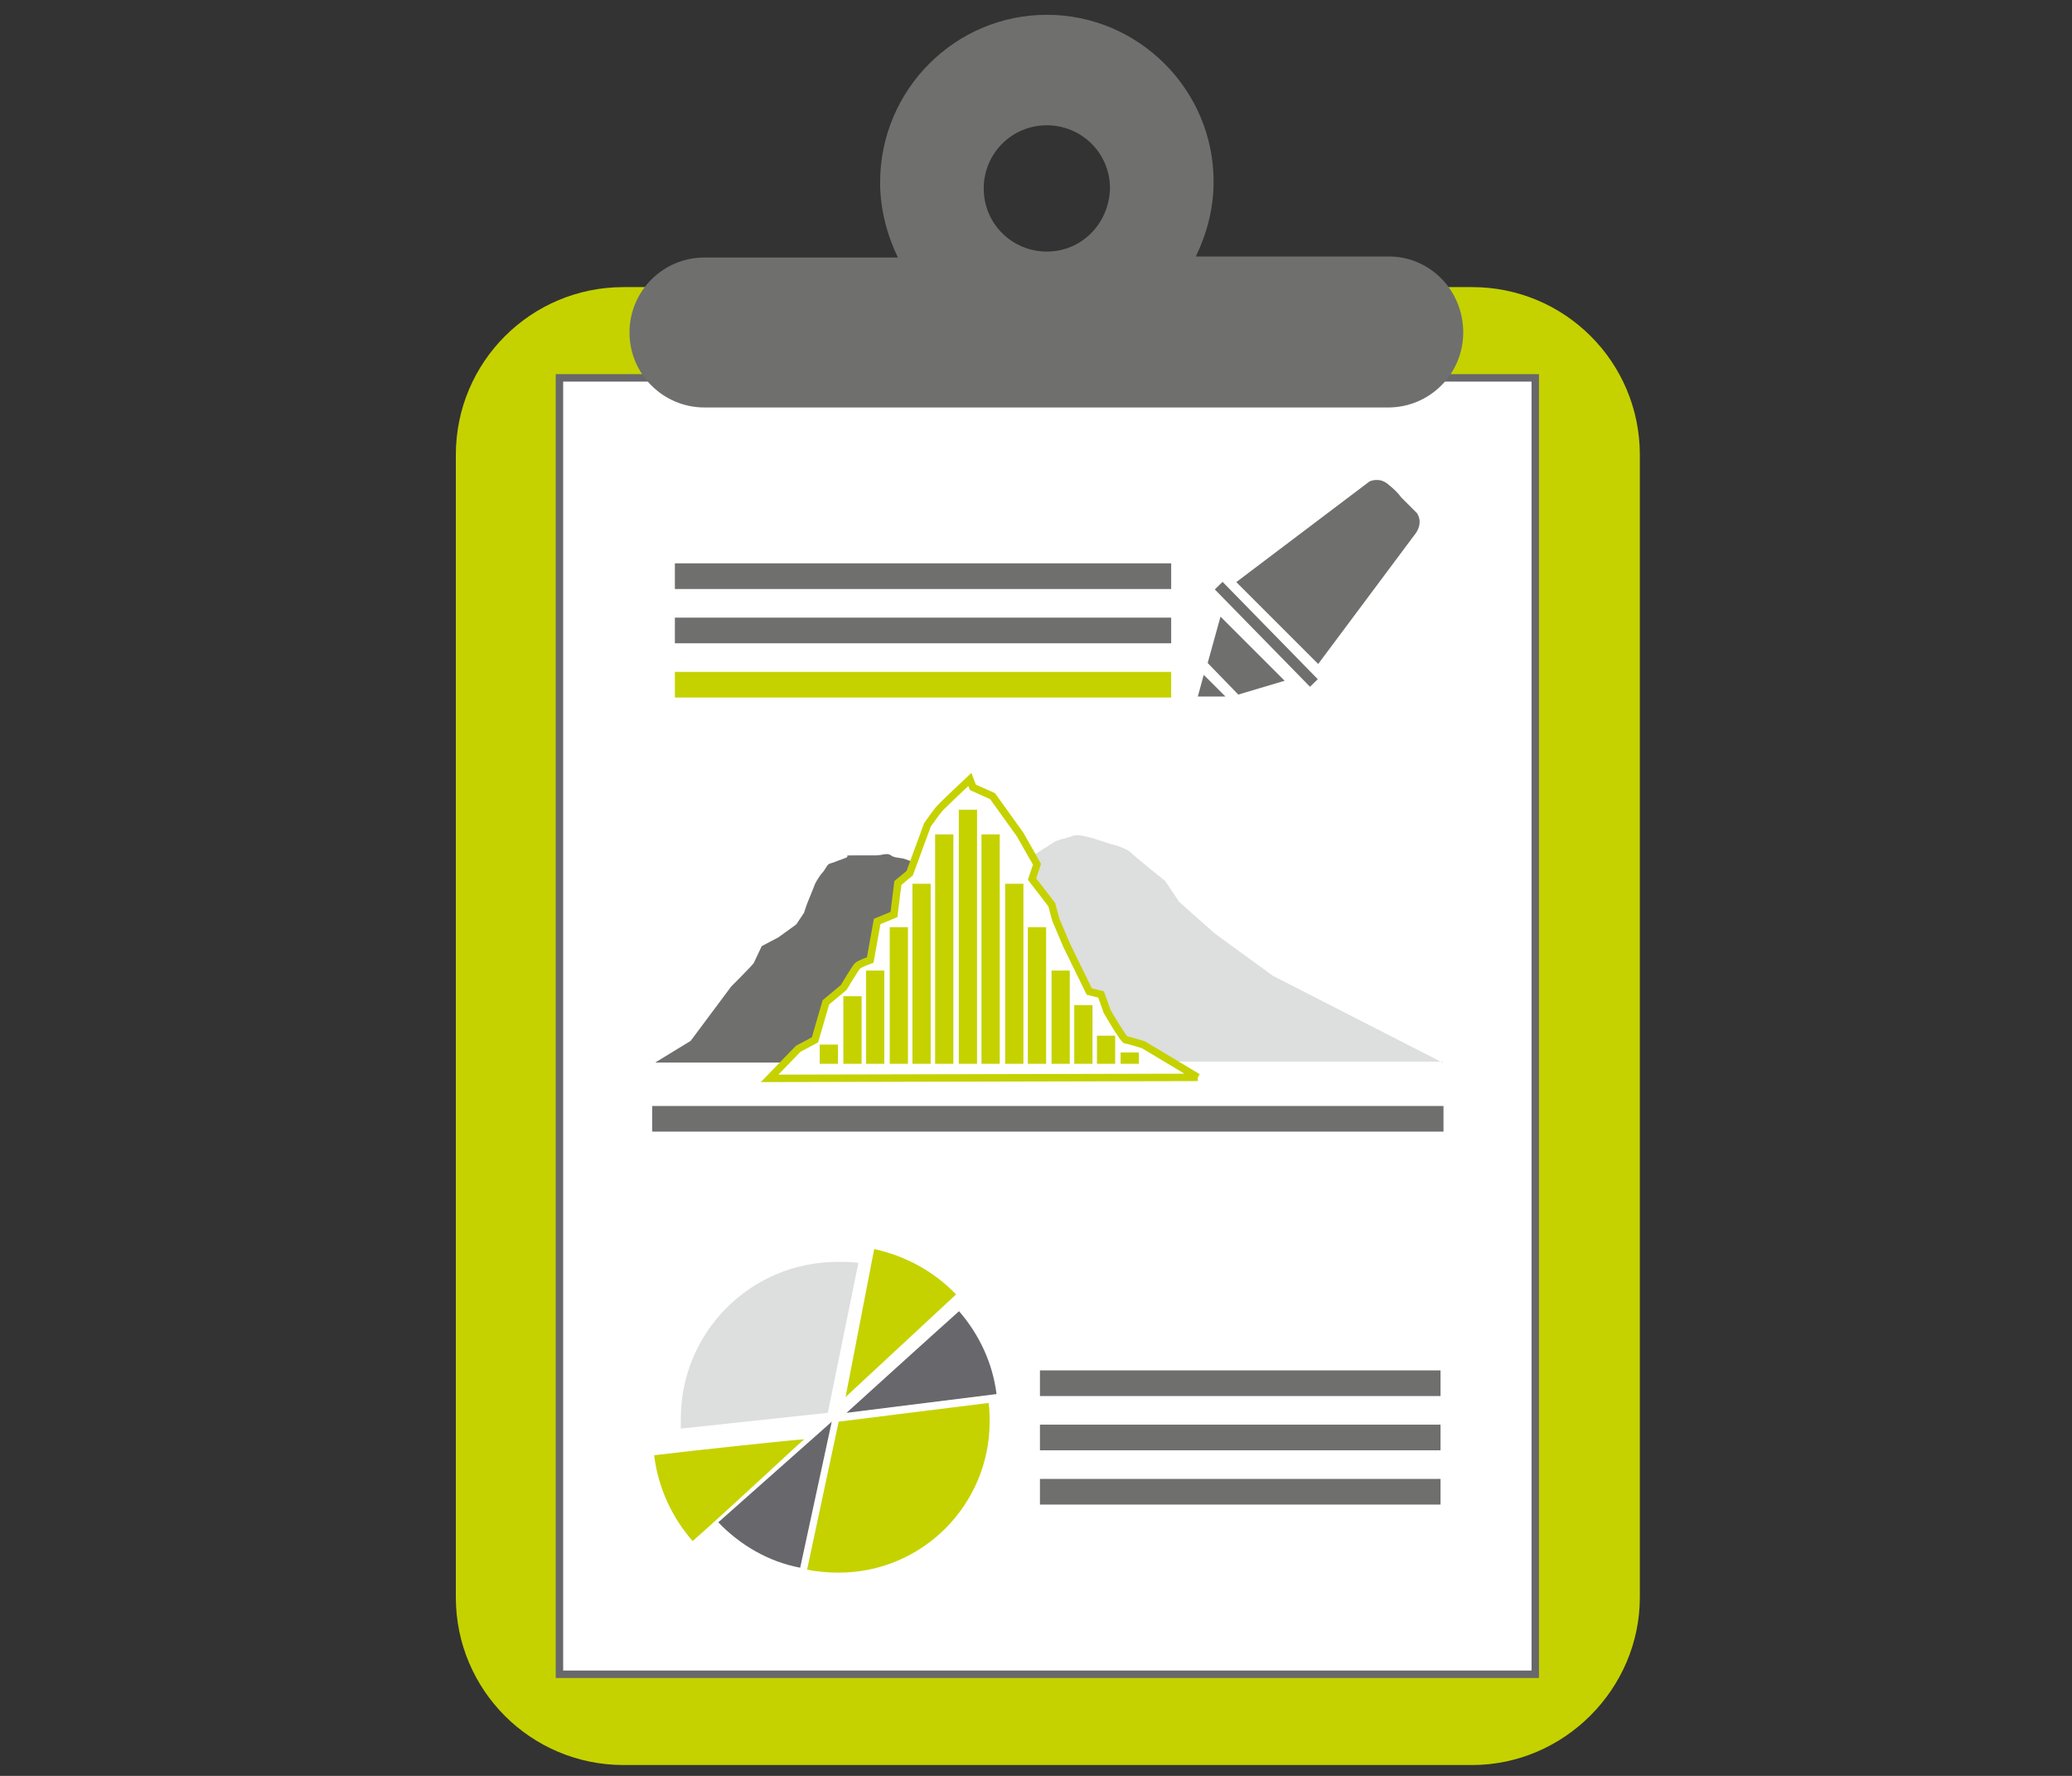
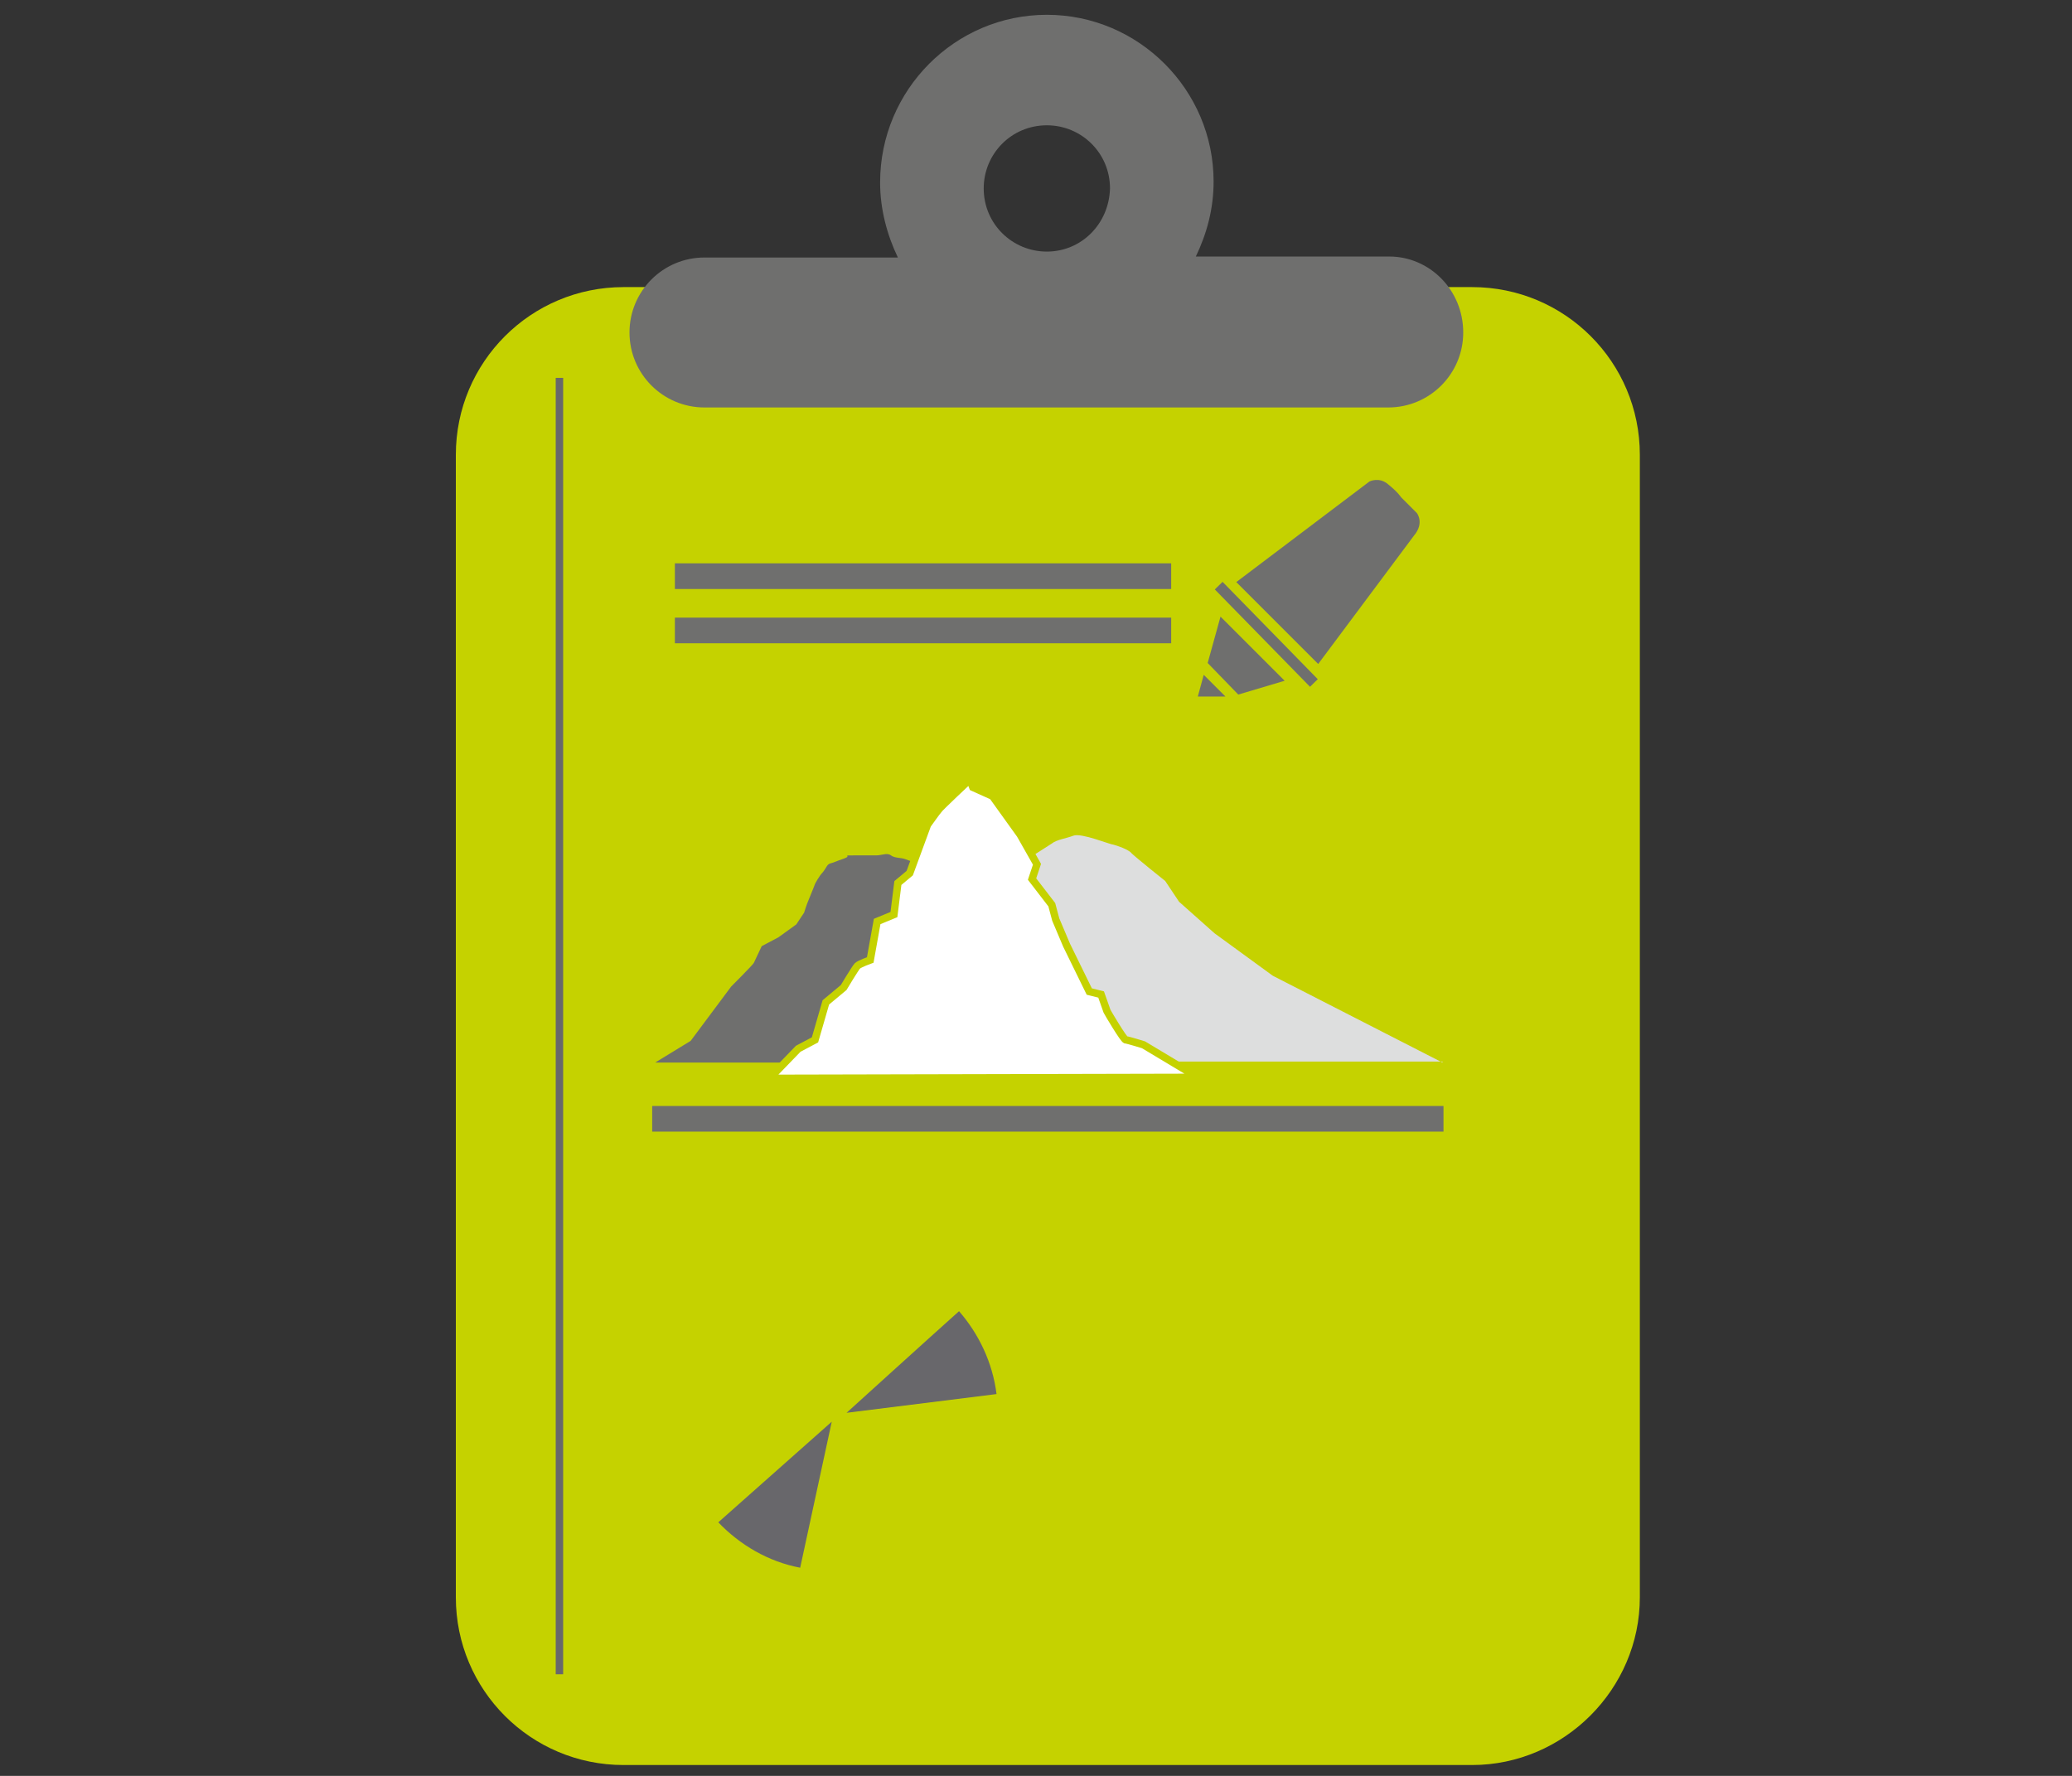
<svg xmlns="http://www.w3.org/2000/svg" id="Ebene_1" viewBox="0 0 210 180">
  <rect x="0" y="0" width="210" height="180" fill="#333333" stroke="none" />
  <style>
    .st0{fill:#c5d200}.st2{fill:#6f6f6e}.st3{fill:#dddede}.st4{fill:#68676b}.st6{fill:#c5d200;stroke:#fff;stroke-width:.151;stroke-miterlimit:10}
  </style>
  <g id="_x34_2_x5F_Erstellung_x5F_Praesentationen">
    <path d="M149.2 178.9h-86c-9.4 0-17-7.6-17-17V46.1c0-9.4 7.6-17 17-17h86c9.4 0 17 7.6 17 17v115.8c0 9.3-7.7 17-17 17z" class="st0" />
-     <path fill="#fff" stroke="#68676b" stroke-miterlimit="10" stroke-width=".754" d="M56.7 38.3h98.9v131.4H56.7z" />
+     <path fill="#fff" stroke="#68676b" stroke-miterlimit="10" stroke-width=".754" d="M56.7 38.3v131.4H56.7z" />
    <path d="M140.8 26h-19.6c1.1-2.3 1.8-4.8 1.8-7.6 0-9.3-7.6-16.9-16.9-16.9s-16.9 7.6-16.9 17c0 2.7.7 5.3 1.8 7.6H71.4c-4.2 0-7.6 3.4-7.6 7.6s3.4 7.6 7.6 7.6h69.3c4.2 0 7.6-3.4 7.6-7.6 0-4.3-3.4-7.7-7.5-7.7zm-34.7-.5c-3.5 0-6.4-2.8-6.4-6.4 0-3.5 2.8-6.4 6.4-6.4 3.5 0 6.4 2.8 6.4 6.4-.1 3.6-2.9 6.4-6.4 6.4z" class="st2" />
-     <path d="M83.9 143.2L87 128c-.7-.1-1.4-.1-2.1-.1-8.8 0-15.9 7.1-15.9 15.9v1l14.9-1.6z" class="st3" />
    <path d="M85.7 141.6s6.9-6.4 11.2-10.4c-2.2-2.3-5.1-3.9-8.3-4.6l-2.9 15zM66.3 147.5c.4 3.3 1.8 6.3 3.9 8.7 4.2-3.7 11.2-10.3 11.3-10.3.1-.1-12 1.2-15.2 1.6z" class="st0" />
    <path d="M84.3 144.1l-11.5 10.2c2.2 2.3 5.1 4 8.3 4.6l3.2-14.8z" class="st4" />
    <path d="M81.8 159.1c1 .2 2.1.3 3.2.3 8.5 0 15.3-6.9 15.3-15.3 0-.6 0-1.2-.1-1.9-4.1.5-15.2 1.9-15.2 1.9l-3.2 15z" class="st0" />
    <path d="M101 141.3c-.4-3.2-1.8-6.1-3.8-8.4-2.8 2.5-11.4 10.3-11.4 10.3l15.2-1.9z" class="st4" />
    <g>
-       <path d="M105.4 138.9H146v2.6h-40.6zM105.4 144.4H146v2.6h-40.6zM105.4 149.9H146v2.6h-40.6z" class="st2" />
-     </g>
+       </g>
    <g>
      <path d="M66.1 112.1h80.2v2.6H66.1zM107.5 107.7c-.4-.3-1.1-1.5-1.4-2.5s-.5-.8-.9-1.9-.4-.6-.8-1.7c-.5-1.1-.6-1.2-1.5-3.1s-.7-1.4-1.8-3.5c-1.2-2.1-1.3-2.1-1.3-2.1l-1.6-1.8c-.8-1-2.4-1.8-3.7-2.8-1.4-.9-1.2-.7-1.2-.7s-1-.3-1.5-.5-1.1-.1-1.5-.4-.9 0-1.5 0h-2c-1.7 0-.4 0-1.2.3-.9.3-1 .4-1.4.5s-.4.4-.8.9c-.4.4-.8 1.2-.8 1.2s-.3.8-.6 1.5-.5 1.4-.5 1.4l-.8 1.2-1.8 1.3-1.7.9s-.7 1.5-.8 1.7c-.1.2-2.3 2.4-2.3 2.4l-4.1 5.5-3.6 2.2h41.1z" class="st2" />
      <path d="M146.2 107.7L129 98.9l-5.9-4.3-3.6-3.2-1.4-2.1s-3-2.4-3.4-2.8c-.3-.4-1.5-.8-1.9-.9-.3 0-3.2-1.2-4-.9-.8.3-1.7.4-2.2.8-.6.4-2.2 1.4-2.2 1.4l-1.4 1s-2 .3-2.2.6c-.1.3-1.3 2.5-1.4 3s-.1 1-.8 1.9c-.7.9-.5.4-1.4 1.7-.9 1.3-.6 1-1.4 2s-.2.5-1.1 1.4-1 .8-1.5 1.5c-.4.7-.3.5-1.1 1.5s-1.1 1.1-1.4 1.7-.2.2-.3.6c-.1.4 0 .8-.3 1s-.3.2-.8.6c-.4.4.3 0-.9.7-1.2.6-1.7.8-1.7.8l-.9.7h60.4v.1z" class="st3" />
      <path fill="#fff" stroke="#c5d200" stroke-miterlimit="10" stroke-width=".754" d="M121.4 109.2l-5.5-3.3s-1.6-.5-1.8-.5c-.2 0-1.8-2.7-1.9-2.9-.1-.3-.6-1.7-.6-1.7l-1.2-.3-2.3-4.7-1.1-2.6-.4-1.5-2-2.6.5-1.5-1.7-3-2.8-3.9-2-.9-.3-.8s-3.1 2.9-3.2 3.1c-.1.1-1.1 1.5-1.1 1.5l-1.8 4.9-1.2 1-.4 3.2-1.7.7-.7 3.9s-1.1.4-1.3.6c-.2.2-1.4 2.2-1.4 2.2l-1.8 1.5-1.1 3.8-1.7.9-2.9 3 43.4-.1z" />
-       <path d="M83 105.8h2v2.1h-2zM111.1 104.9h2v3h-2zM113.5 106.6h2v1.3h-2zM85.4 100.9h2v7h-2zM108.8 101.8h2v6.1h-2zM87.7 98.3h2v9.6h-2zM106.5 98.3h2v9.6h-2zM90.1 93.9h2v14h-2zM104.1 93.9h2v14h-2zM92.4 89.5h2v18.4h-2zM101.8 89.5h2v18.4h-2zM94.7 84.5h2v23.4h-2zM99.4 84.5h2v23.4h-2zM97.1 82h2v25.9h-2z" class="st6" />
    </g>
    <g>
      <path d="M143.6 52l-1.6-1.6s-.3-.5-1.3-1.3c-.9-.8-1.9-.3-1.9-.3L125.3 59l8.3 8.3s8.8-11.8 9.7-13c1.1-1.3.3-2.3.3-2.3z" class="st2" />
      <path d="M127.8 57.4h1.1v13.8h-1.1z" class="st2" transform="rotate(-44.357 128.336 64.308)" />
      <path d="M122.4 67.2l3.1 3.2 4.7-1.4-6.5-6.5zM121.4 70.6h2.8l-2.2-2.2zM68.4 57.1h50.3v2.6H68.4zM68.4 62.6h50.3v2.6H68.4z" class="st2" />
      <path d="M68.4 68.1h50.3v2.6H68.4z" class="st0" />
    </g>
  </g>
</svg>